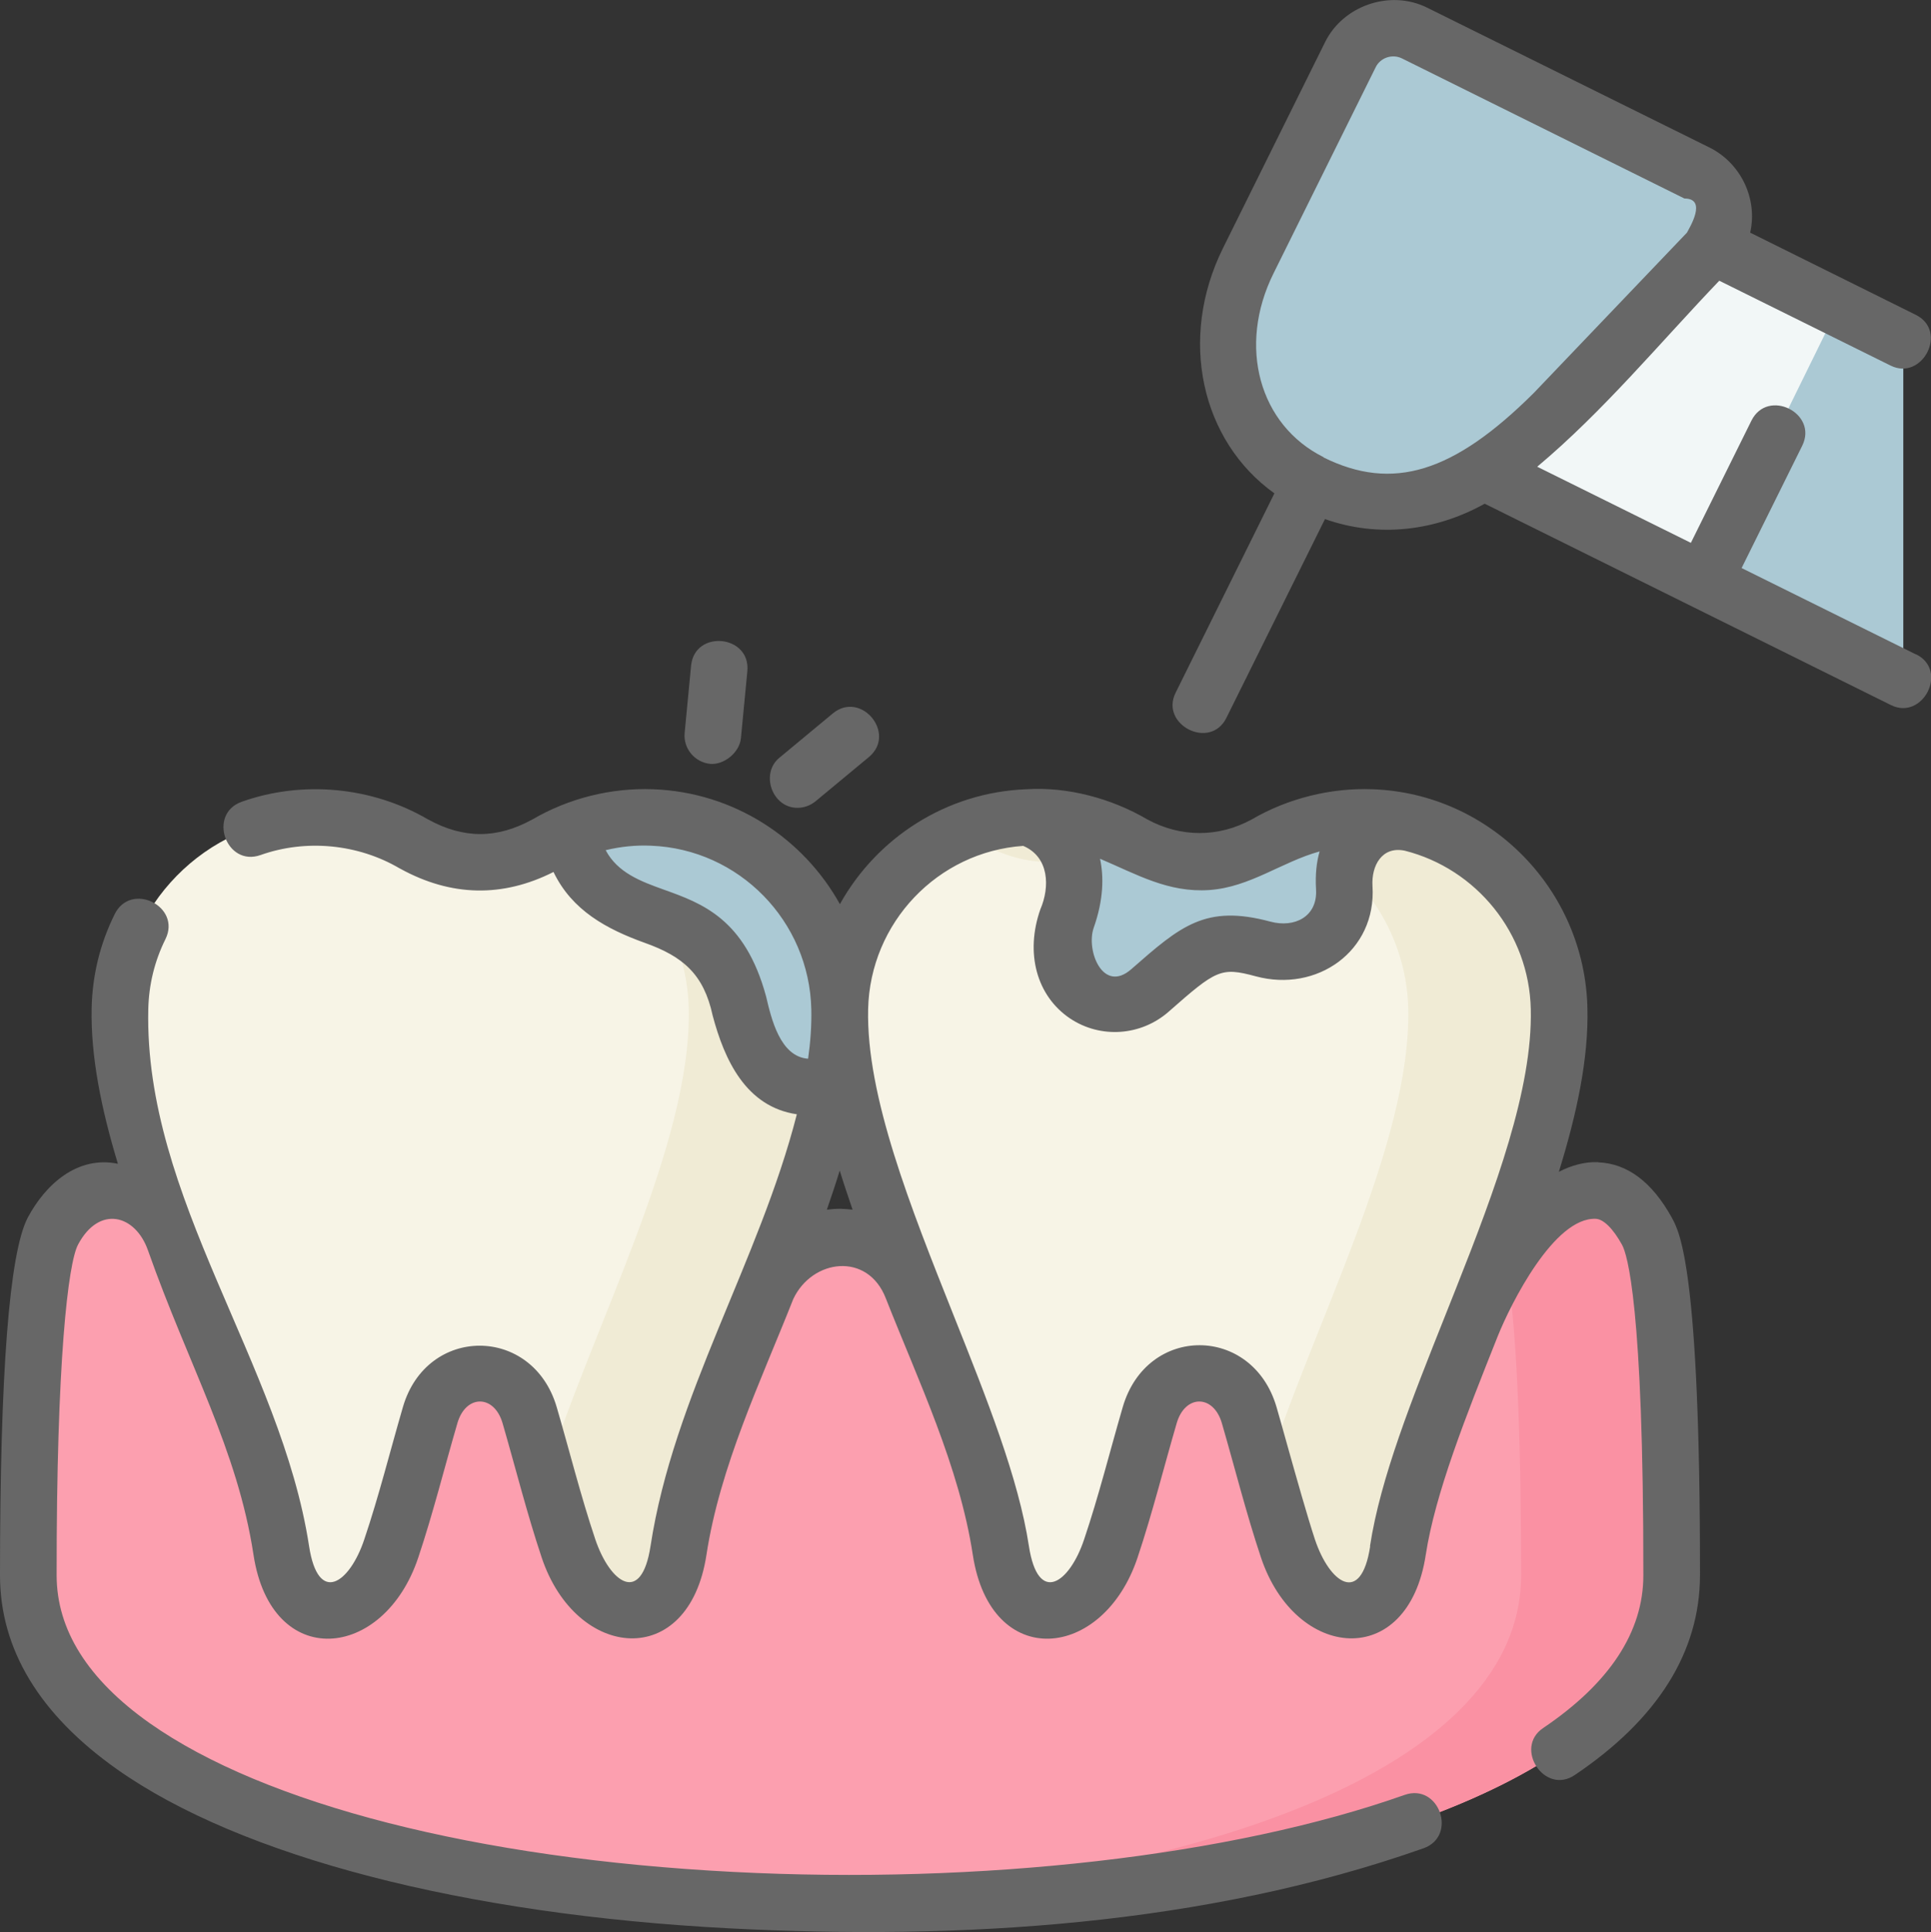
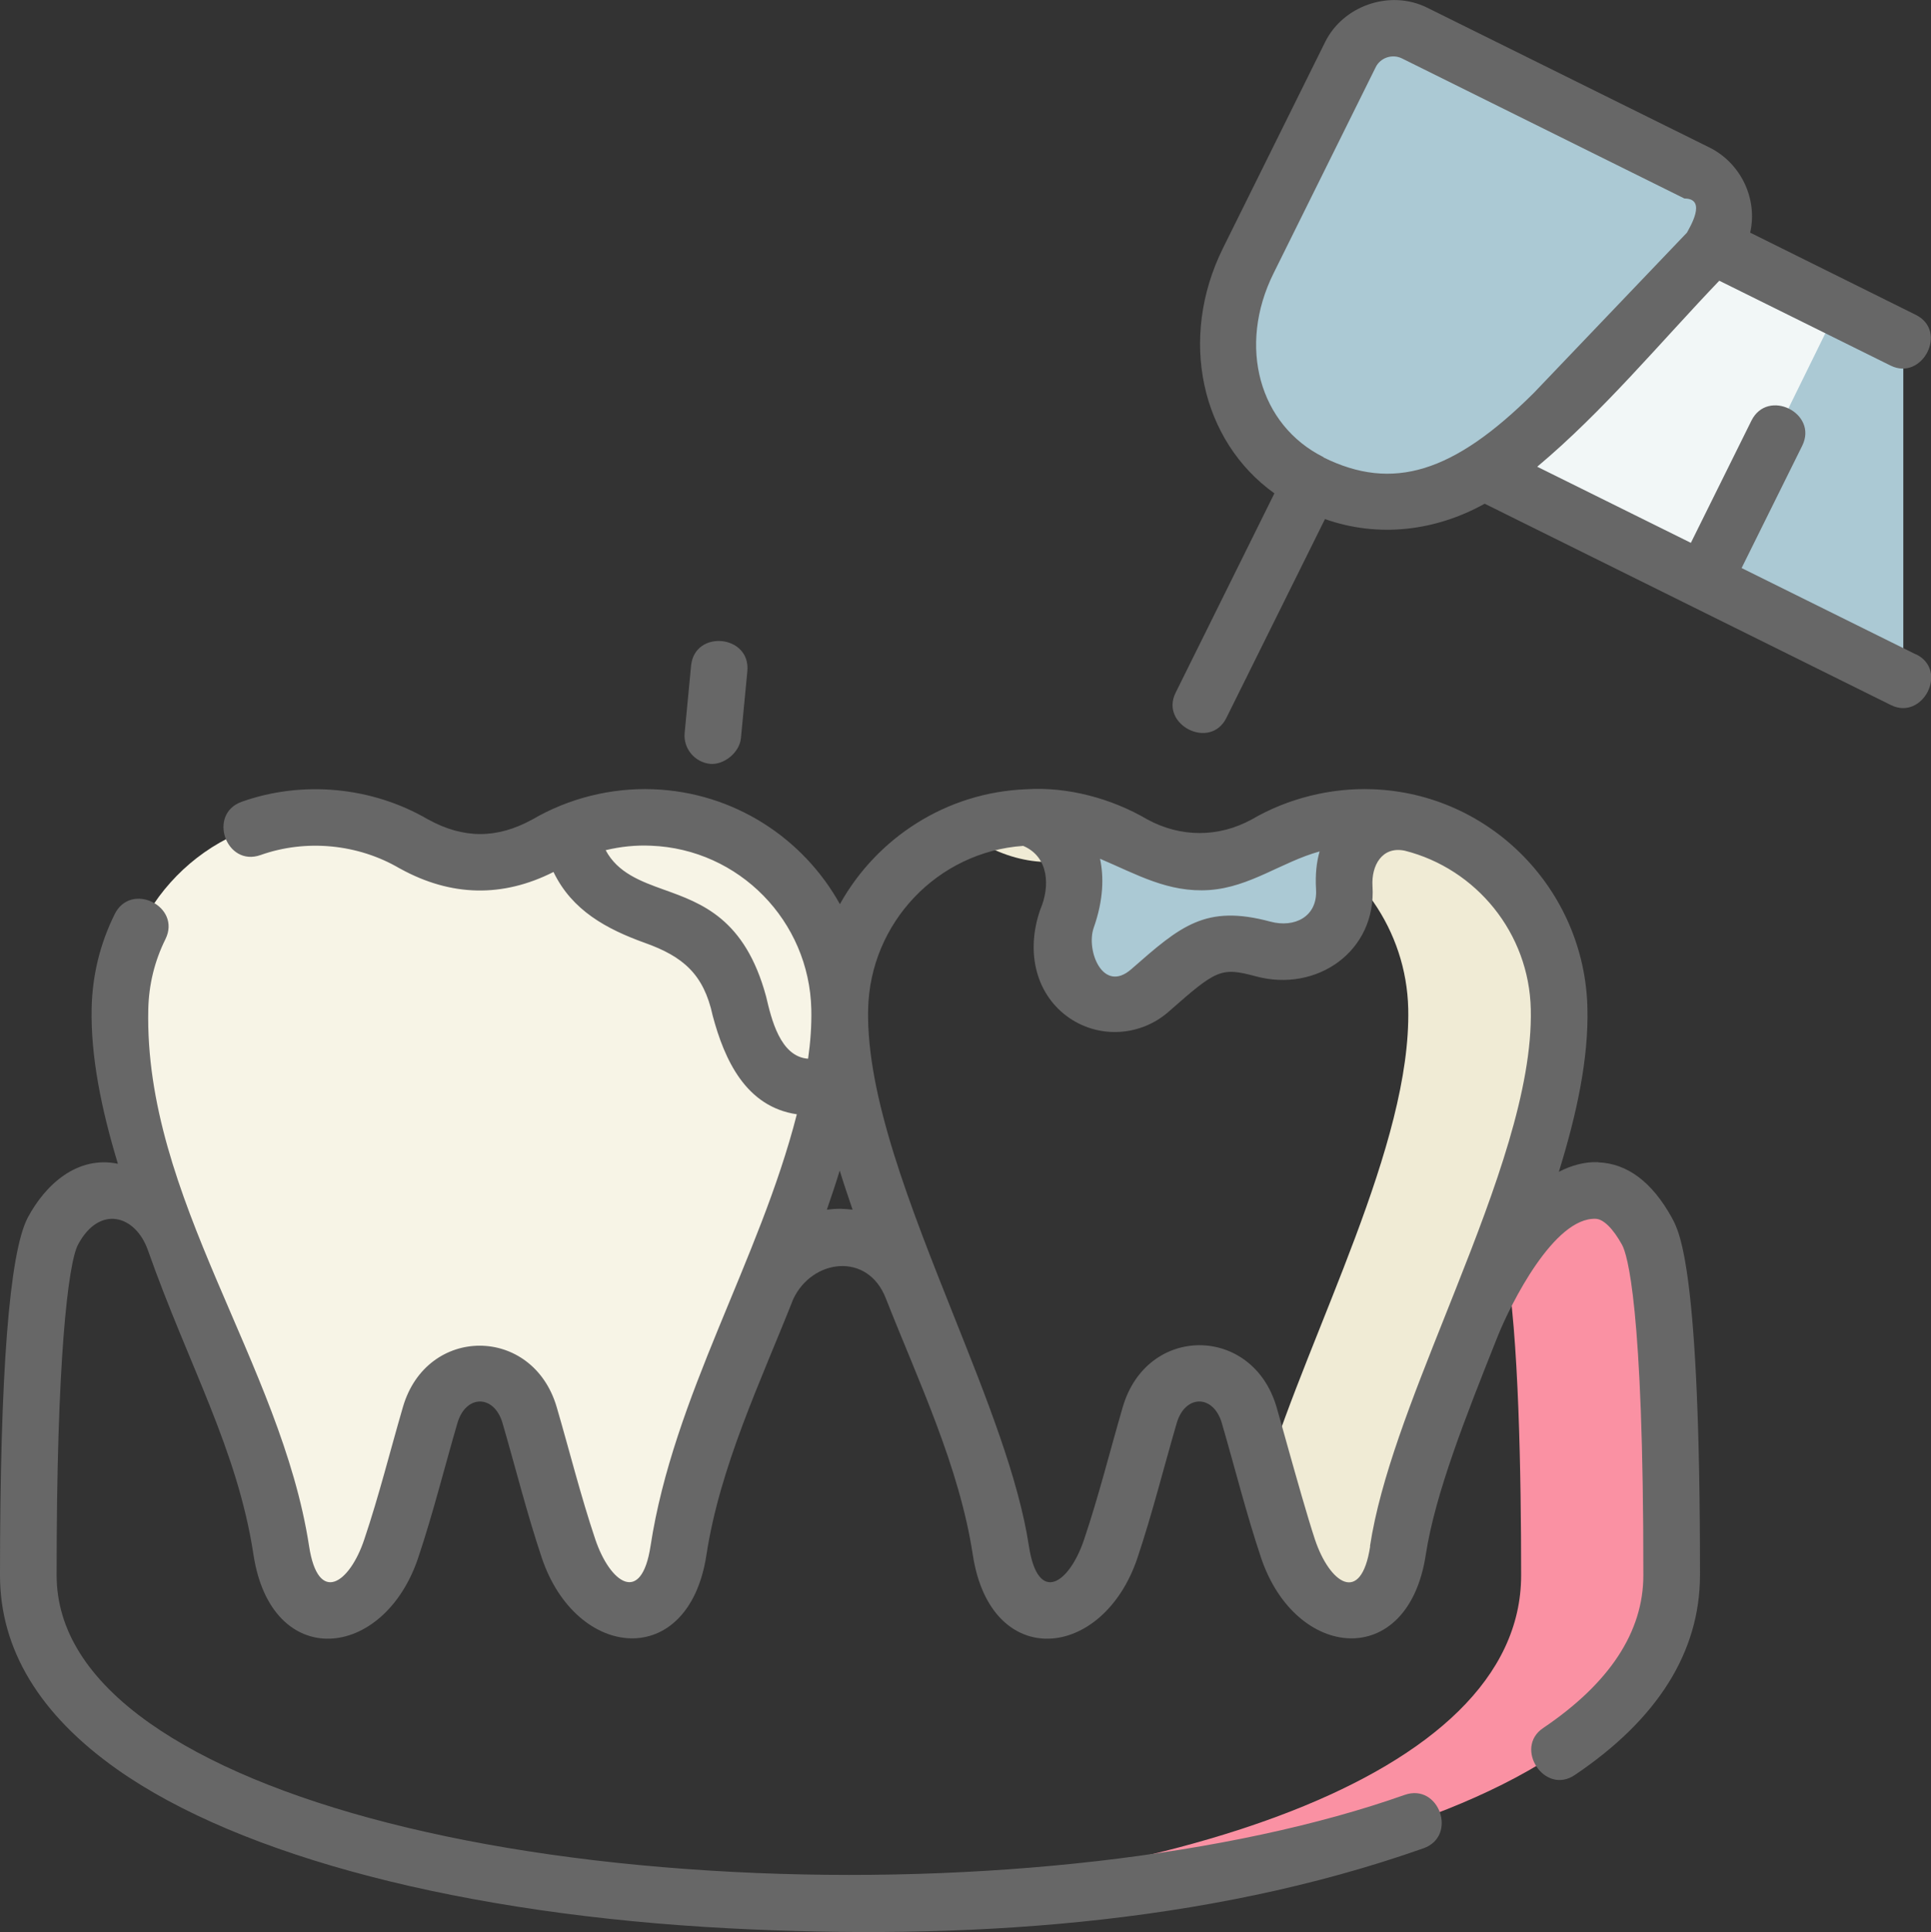
<svg xmlns="http://www.w3.org/2000/svg" id="_レイヤー_2" data-name="レイヤー 2" width="108.08" height="108.13" viewBox="0 0 108.08 108.13">
  <rect x="0" y="0" width="108.08" height="108.13" fill="#333333" stroke="none" />
  <g id="_レイヤー_1-2" data-name="レイヤー 1">
    <g>
      <g>
        <g>
          <g>
            <g>
-               <path d="M52.22,72.74h30.6c2.01-2.74,6.24-9.76,9.39-3.84,1.19,2.23,1.39,12.66,1.38,19.26-.02,24.47-91.98,24.46-92,0,0-6.59.2-17.03,1.38-19.26,3.1-5.83,7.43,1.09,9.39,3.84h29.64c.42,0,.79-.25.94-.64l.03-.08c1.51-3.75,6.84-3.71,8.29.06.15.39.53.65.95.65h0Z" fill="#fc9faf" />
              <path d="M92.2,68.9c-2.51-4.72-5.71-1.21-7.92,1.79.73,3.88.86,11.99.86,17.47,0,11.48-20.27,17.58-41.77,18.28,24.31.8,50.21-5.3,50.22-18.28,0-6.59-.2-17.03-1.38-19.26Z" fill="#fa91a3" />
              <path d="M36.5,45.74c-2.17-.08-4.2.47-5.93,1.49-2.47,1.35-4.94,1.35-7.4,0-1.73-1.02-3.76-1.57-5.93-1.49-5.73.22-10.37,4.95-10.5,10.71-.2,9.02,7.72,21.82,9.02,30.32.37,2.43,1.09,3.86,2.98,3.86,1.27,0,2.36-1.54,3.18-3.98.63-1.88,1.63-5.6,2.17-7.46.95-3.25,4.63-3.25,5.57,0,.54,1.87,1.54,5.58,2.17,7.46.82,2.44,1.9,3.98,3.18,3.98,1.89,0,2.61-1.43,2.98-3.86,1.3-8.51,9.22-21.31,9.02-30.32-.13-5.75-4.77-10.49-10.5-10.71h0Z" fill="#f7f4e6" />
-               <path d="M36.5,45.74c-1.66-.06-3.23.25-4.66.85,3.86,1.64,6.61,5.45,6.71,9.86.17,7.6-5.43,17.88-7.97,26.02.44,1.54.9,3.14,1.25,4.18.82,2.44,1.9,3.98,3.18,3.98,1.89,0,2.61-1.43,2.98-3.86,1.3-8.51,9.22-21.31,9.02-30.32-.13-5.75-4.77-10.49-10.5-10.71Z" fill="#f0ebd5" />
            </g>
-             <path d="M76.77,45.74c-2.17-.08-4.2.47-5.93,1.49-2.47,1.35-4.94,1.35-7.4,0-1.73-1.02-3.76-1.57-5.93-1.49-5.73.22-10.37,4.95-10.5,10.71-.2,9.02,7.72,21.82,9.02,30.32.37,2.43,1.09,3.86,2.98,3.86,1.27,0,2.36-1.54,3.18-3.98.63-1.88,1.63-5.6,2.17-7.46.95-3.25,4.63-3.25,5.57,0,.54,1.87,1.54,5.58,2.17,7.46.82,2.44,1.9,3.98,3.18,3.98,1.89,0,2.61-1.43,2.98-3.86,1.3-8.51,9.22-21.31,9.02-30.32-.13-5.75-4.77-10.49-10.5-10.71h0Z" fill="#f7f4e6" />
            <g>
              <path d="M54.99,47.23c2.47,1.35,4.94,1.35,7.4,0,.17-.1.34-.19.52-.29-1.61-.83-3.46-1.28-5.41-1.2-1.34.05-2.62.35-3.79.85.44.19.87.4,1.28.64Z" fill="#f0ebd5" />
              <path d="M76.77,45.74c-1.66-.06-3.23.25-4.66.85,3.86,1.64,6.61,5.45,6.71,9.86.17,7.6-5.43,17.88-7.97,26.02.44,1.54.9,3.14,1.25,4.18.82,2.44,1.9,3.98,3.18,3.98,1.89,0,2.61-1.43,2.98-3.86,1.3-8.51,9.22-21.31,9.02-30.32-.13-5.75-4.77-10.49-10.5-10.71Z" fill="#f0ebd5" />
            </g>
          </g>
          <path d="M59.73,51.42c-1.37,3.91,2.4,5.98,4.65,4.01,2.77-2.43,3.56-3.07,6.33-2.32,2.75.74,4.69-1.02,4.54-3.42-.21-3.44,2.53-3.95,3.72-3.63-.71-.18-1.44-.28-2.19-.31-2.17-.08-4.2.47-5.93,1.49-2.47,1.35-4.94,1.35-7.4,0-1.73-1.02-3.76-1.57-5.93-1.49,1.9.61,3.35,2.45,2.22,5.67h0Z" fill="#abc9d4" />
-           <path d="M34.8,50.56c2.79,1.34,5.3,1.03,6.55,5.63.49,1.79,1.25,5.42,5.24,4.51.28-1.48.43-2.9.4-4.24-.13-5.75-4.77-10.49-10.5-10.71-1.63-.06-3.19.24-4.6.83.29,1.59,1.21,3.17,2.9,3.99Z" fill="#abc9d4" />
+           <path d="M34.8,50.56Z" fill="#abc9d4" />
        </g>
        <g>
          <path d="M106.53,38.04c-3.54-1.82-7.45-3.78-11.13-5.61l.4-10.87,7.07-4.33s2.39,1.19,3.66,1.81v19Z" fill="#abc9d4" />
          <path d="M95.4,32.43l-15.12-7.41,7.56-15.25,15.03,7.45-7.47,15.2Z" fill="#f2f7f7" />
          <path d="M94.99,9.69c1.62.8,2,2.94.75,4.25l-8.74,9.16c-3.83,3.81-8.16,6.62-13.61,3.92-4.49-2.23-5.87-7.69-3.53-12.41l5.72-11.54c.66-1.33,2.27-1.87,3.59-1.21l15.81,7.84Z" fill="#abc9d4" />
        </g>
      </g>
      <g>
        <path d="M89.46,65.04c-.77-.03-1.51.18-2.21.54,1-3.22,1.67-6.33,1.6-9.16-.15-6.62-5.43-12.01-12.02-12.25-2.34-.09-4.75.51-6.77,1.69-1.87,1.02-3.98,1.01-5.84,0-1.99-1.17-4.46-1.84-6.77-1.69-4.49.17-8.38,2.73-10.44,6.43-2.06-3.71-5.95-6.26-10.44-6.43-2.36-.09-4.73.5-6.77,1.69-1.99,1.09-3.85,1.09-5.84,0-3.13-1.83-7.02-2.2-10.43-.99-1.93.69-.87,3.67,1.06,2.98,2.54-.9,5.45-.62,7.78.75.01,0,.03.02.04.02,2.84,1.56,5.72,1.62,8.57.18,1.04,2.16,2.98,3.2,5.12,3.97,2.13.76,3.29,1.75,3.79,4.07.66,2.48,1.86,5.1,4.71,5.52-2.1,8.22-6.9,15.75-8.19,24.17-.51,3.32-2.26,2.07-3.09-.38-.82-2.44-1.44-4.94-2.16-7.4-1.34-4.58-7.28-4.59-8.61,0-.72,2.47-1.34,4.97-2.16,7.4-.82,2.46-2.58,3.7-3.09.38-1.57-10.25-9.24-19.48-9-30.05.03-1.37.35-2.69.96-3.92.91-1.84-1.93-3.24-2.84-1.4-.82,1.65-1.25,3.42-1.29,5.25-.06,2.7.54,5.66,1.47,8.72-2.27-.47-4.06,1.16-5.05,3.02C.52,70.13,0,76.86,0,88.16c0,4.13,2.2,7.78,6.54,10.85,6.92,4.89,19.42,8.14,34.31,8.91,12.87.67,26.57-.16,38.82-4.48,1.93-.68.88-3.67-1.05-2.99-9.67,3.42-23.73,5.03-37.6,4.31-14.31-.74-26.2-3.78-32.65-8.33-3.45-2.44-5.2-5.22-5.2-8.27-.01-11.98.64-17.46,1.2-18.51,1.19-2.23,3.21-1.67,3.91.32,2.28,6.46,5.01,11.14,5.91,17.05,1,6.52,7.29,5.93,9.22.15.83-2.48,1.46-5.02,2.19-7.52.47-1.62,2.06-1.62,2.53,0,.73,2.51,1.36,5.04,2.19,7.52,1.93,5.76,8.23,6.34,9.22-.15.76-4.96,3.03-9.69,4.86-14.32,1.06-2.25,4.17-2.65,5.18-.04,1.83,4.65,4.11,9.39,4.87,14.36,1,6.52,7.29,5.93,9.22.15.83-2.48,1.46-5.02,2.19-7.52.47-1.62,2.06-1.62,2.53,0,.73,2.51,1.36,5.04,2.19,7.52,1.93,5.76,8.23,6.34,9.22-.15.53-3.44,2.23-7.72,4.03-12.24.73-1.82,3.16-6.67,5.49-6.57.43.02.97.55,1.47,1.46.28.51,1.2,3.35,1.19,18.49,0,3.17-1.89,6.04-5.61,8.55-1.65,1.11.08,3.77,1.77,2.63,4.65-3.13,7-6.89,7.01-11.17.01-17.14-1.14-19.24-1.58-20.03-1.1-1.99-2.49-3.03-4.12-3.09h0ZM73.66,49.78c.09,1.52-1.2,2.16-2.55,1.8-3.64-.98-5.03.24-7.79,2.66-1.58,1.38-2.54-1.03-2.11-2.3.57-1.61.57-2.9.36-3.88,2.05.87,3.82,1.91,6.12,1.75,2.28-.16,4.04-1.57,6.17-2.16-.17.59-.25,1.29-.2,2.12h0ZM45.23,59.25c-1.57-.11-2.06-2.25-2.35-3.48-1.18-4.36-3.6-5.22-5.72-5.98-1.28-.46-2.59-.94-3.26-2.21.83-.2,1.69-.29,2.54-.25,4.92.19,8.86,4.21,8.97,9.16.02.92-.05,1.85-.18,2.76h0ZM47.05,67.65h-.05c-.24,0-.48.02-.72.05.25-.73.5-1.46.72-2.19.22.72.47,1.45.72,2.19-.22-.03-.44-.04-.67-.05h0ZM76.69,86.54c-.51,3.32-2.27,2.07-3.09-.38-.42-1.27-1.04-3.47-1.54-5.25-.23-.82-.44-1.58-.61-2.16-1.34-4.6-7.26-4.64-8.61,0-.72,2.47-1.34,4.97-2.16,7.4-.82,2.46-2.58,3.7-3.09.38-.58-3.8-2.35-8.24-4.22-12.93-2.4-6.03-4.89-12.26-4.78-17.12.11-4.85,3.9-8.81,8.68-9.14,1.46.62,1.5,2.3.96,3.55-.86,2.45-.21,4.84,1.65,6.1,1.71,1.15,3.98.99,5.53-.37,2.67-2.35,2.92-2.51,4.88-1.98,3.41.92,6.76-1.4,6.53-5.05-.07-1.14.53-2.25,1.81-1.98,3.99,1.01,6.96,4.6,7.05,8.88.1,4.45-1.98,10.05-4.18,15.6,0,0,0,0,0,0-.2.5-.4,1.01-.6,1.51-1.87,4.7-3.64,9.13-4.22,12.93h0Z" fill="#676767" />
-         <path d="M44.63,45.21c.36,0,.71-.12,1.01-.36l2.99-2.48c1.58-1.31-.44-3.75-2.02-2.44l-2.99,2.48c-1.07.88-.41,2.8,1.01,2.8h0Z" fill="#676767" />
        <path d="M39.74,42.75c.79.07,1.65-.64,1.73-1.43l.36-3.76c.19-2.04-2.96-2.34-3.15-.3l-.36,3.76c-.08.87.56,1.64,1.43,1.73Z" fill="#676767" />
        <path d="M107.23,36.62l-9.75-4.83,3.39-6.84c.91-1.83-1.93-3.24-2.84-1.41l-3.39,6.84-8.6-4.26c3.7-3.1,6.86-6.93,10.19-10.41l9.59,4.75c1.77.88,3.24-1.93,1.41-2.84l-9.27-4.6c.43-1.91-.53-3.89-2.27-4.76L79.88.43c-2.07-1.03-4.7-.12-5.71,1.92l-5.72,11.54c-2.51,5.07-1.22,10.79,2.88,13.72l-5.53,11.16c-.89,1.79,1.93,3.23,2.84,1.41l5.52-11.13c3.01,1.06,6.18.67,8.94-.86l22.74,11.27c1.77.88,3.24-1.93,1.41-2.84ZM74.09,25.59c-3.62-1.8-4.83-6.22-2.81-10.29l5.72-11.54c.27-.55.95-.75,1.47-.49l15.81,7.84c1.3,0,.28,1.64.14,1.91l-8.57,8.97c-4.5,4.48-7.91,5.52-11.77,3.61Z" fill="#676767" />
      </g>
    </g>
  </g>
</svg>